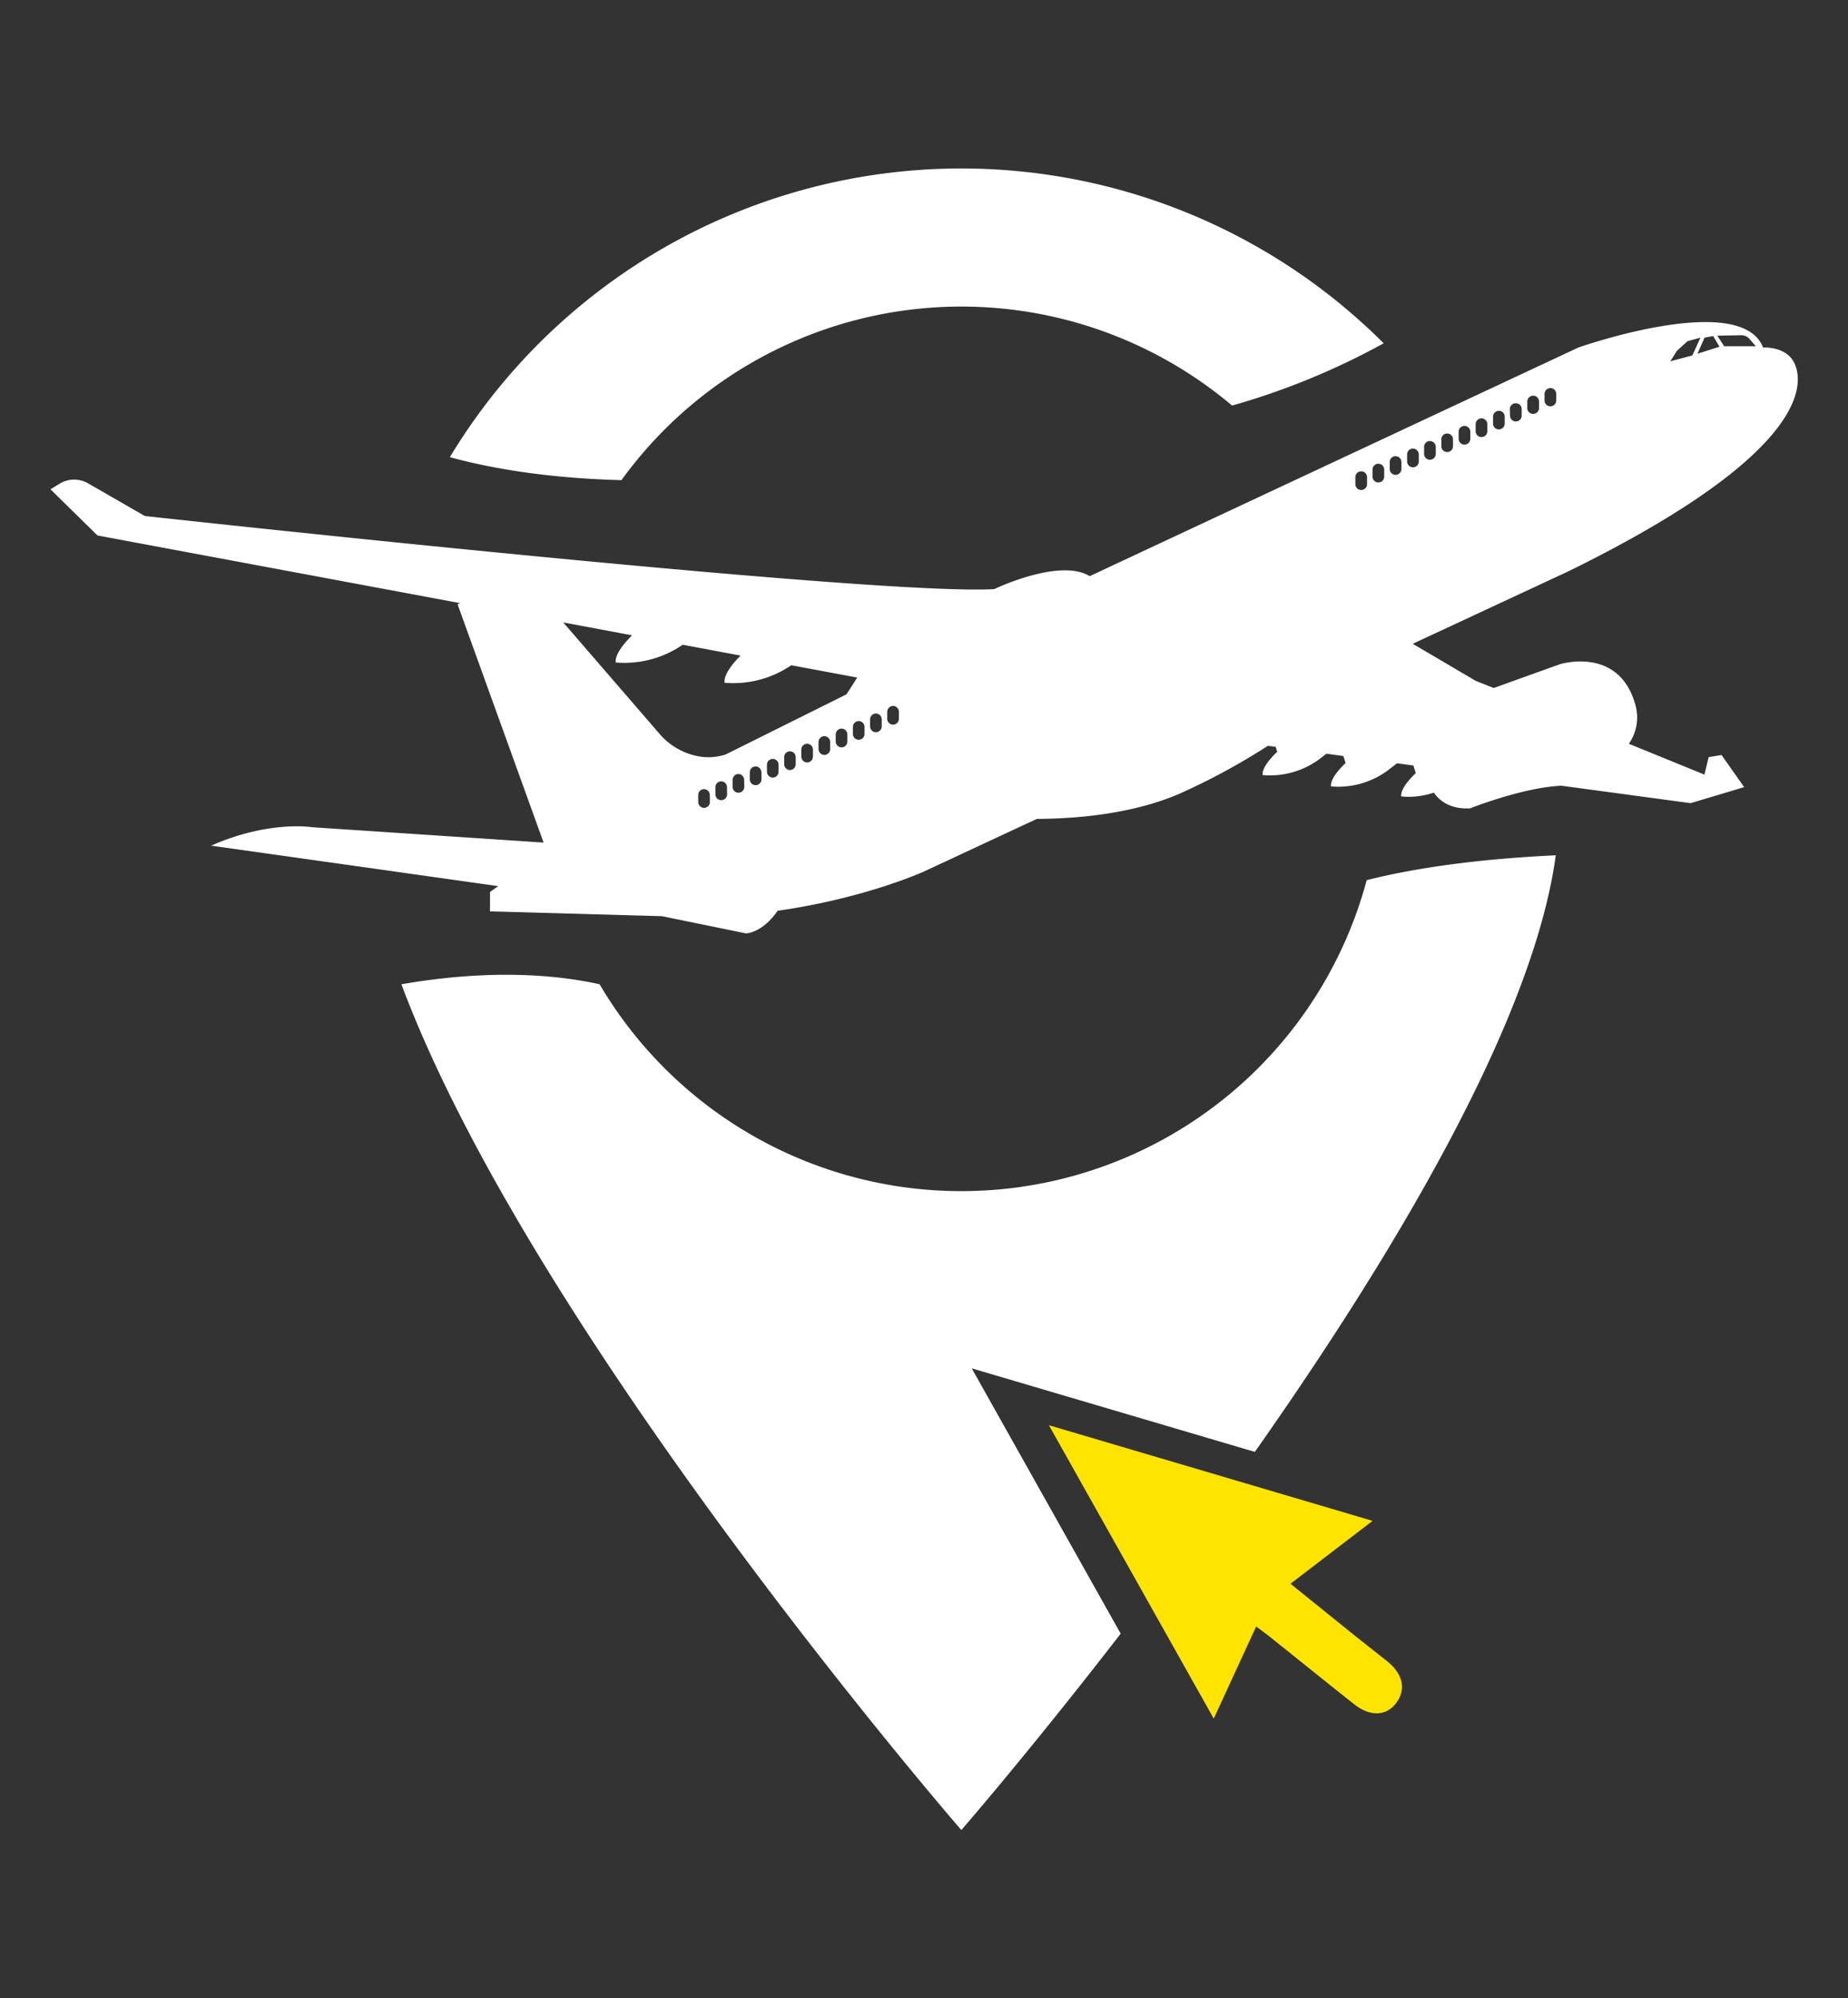
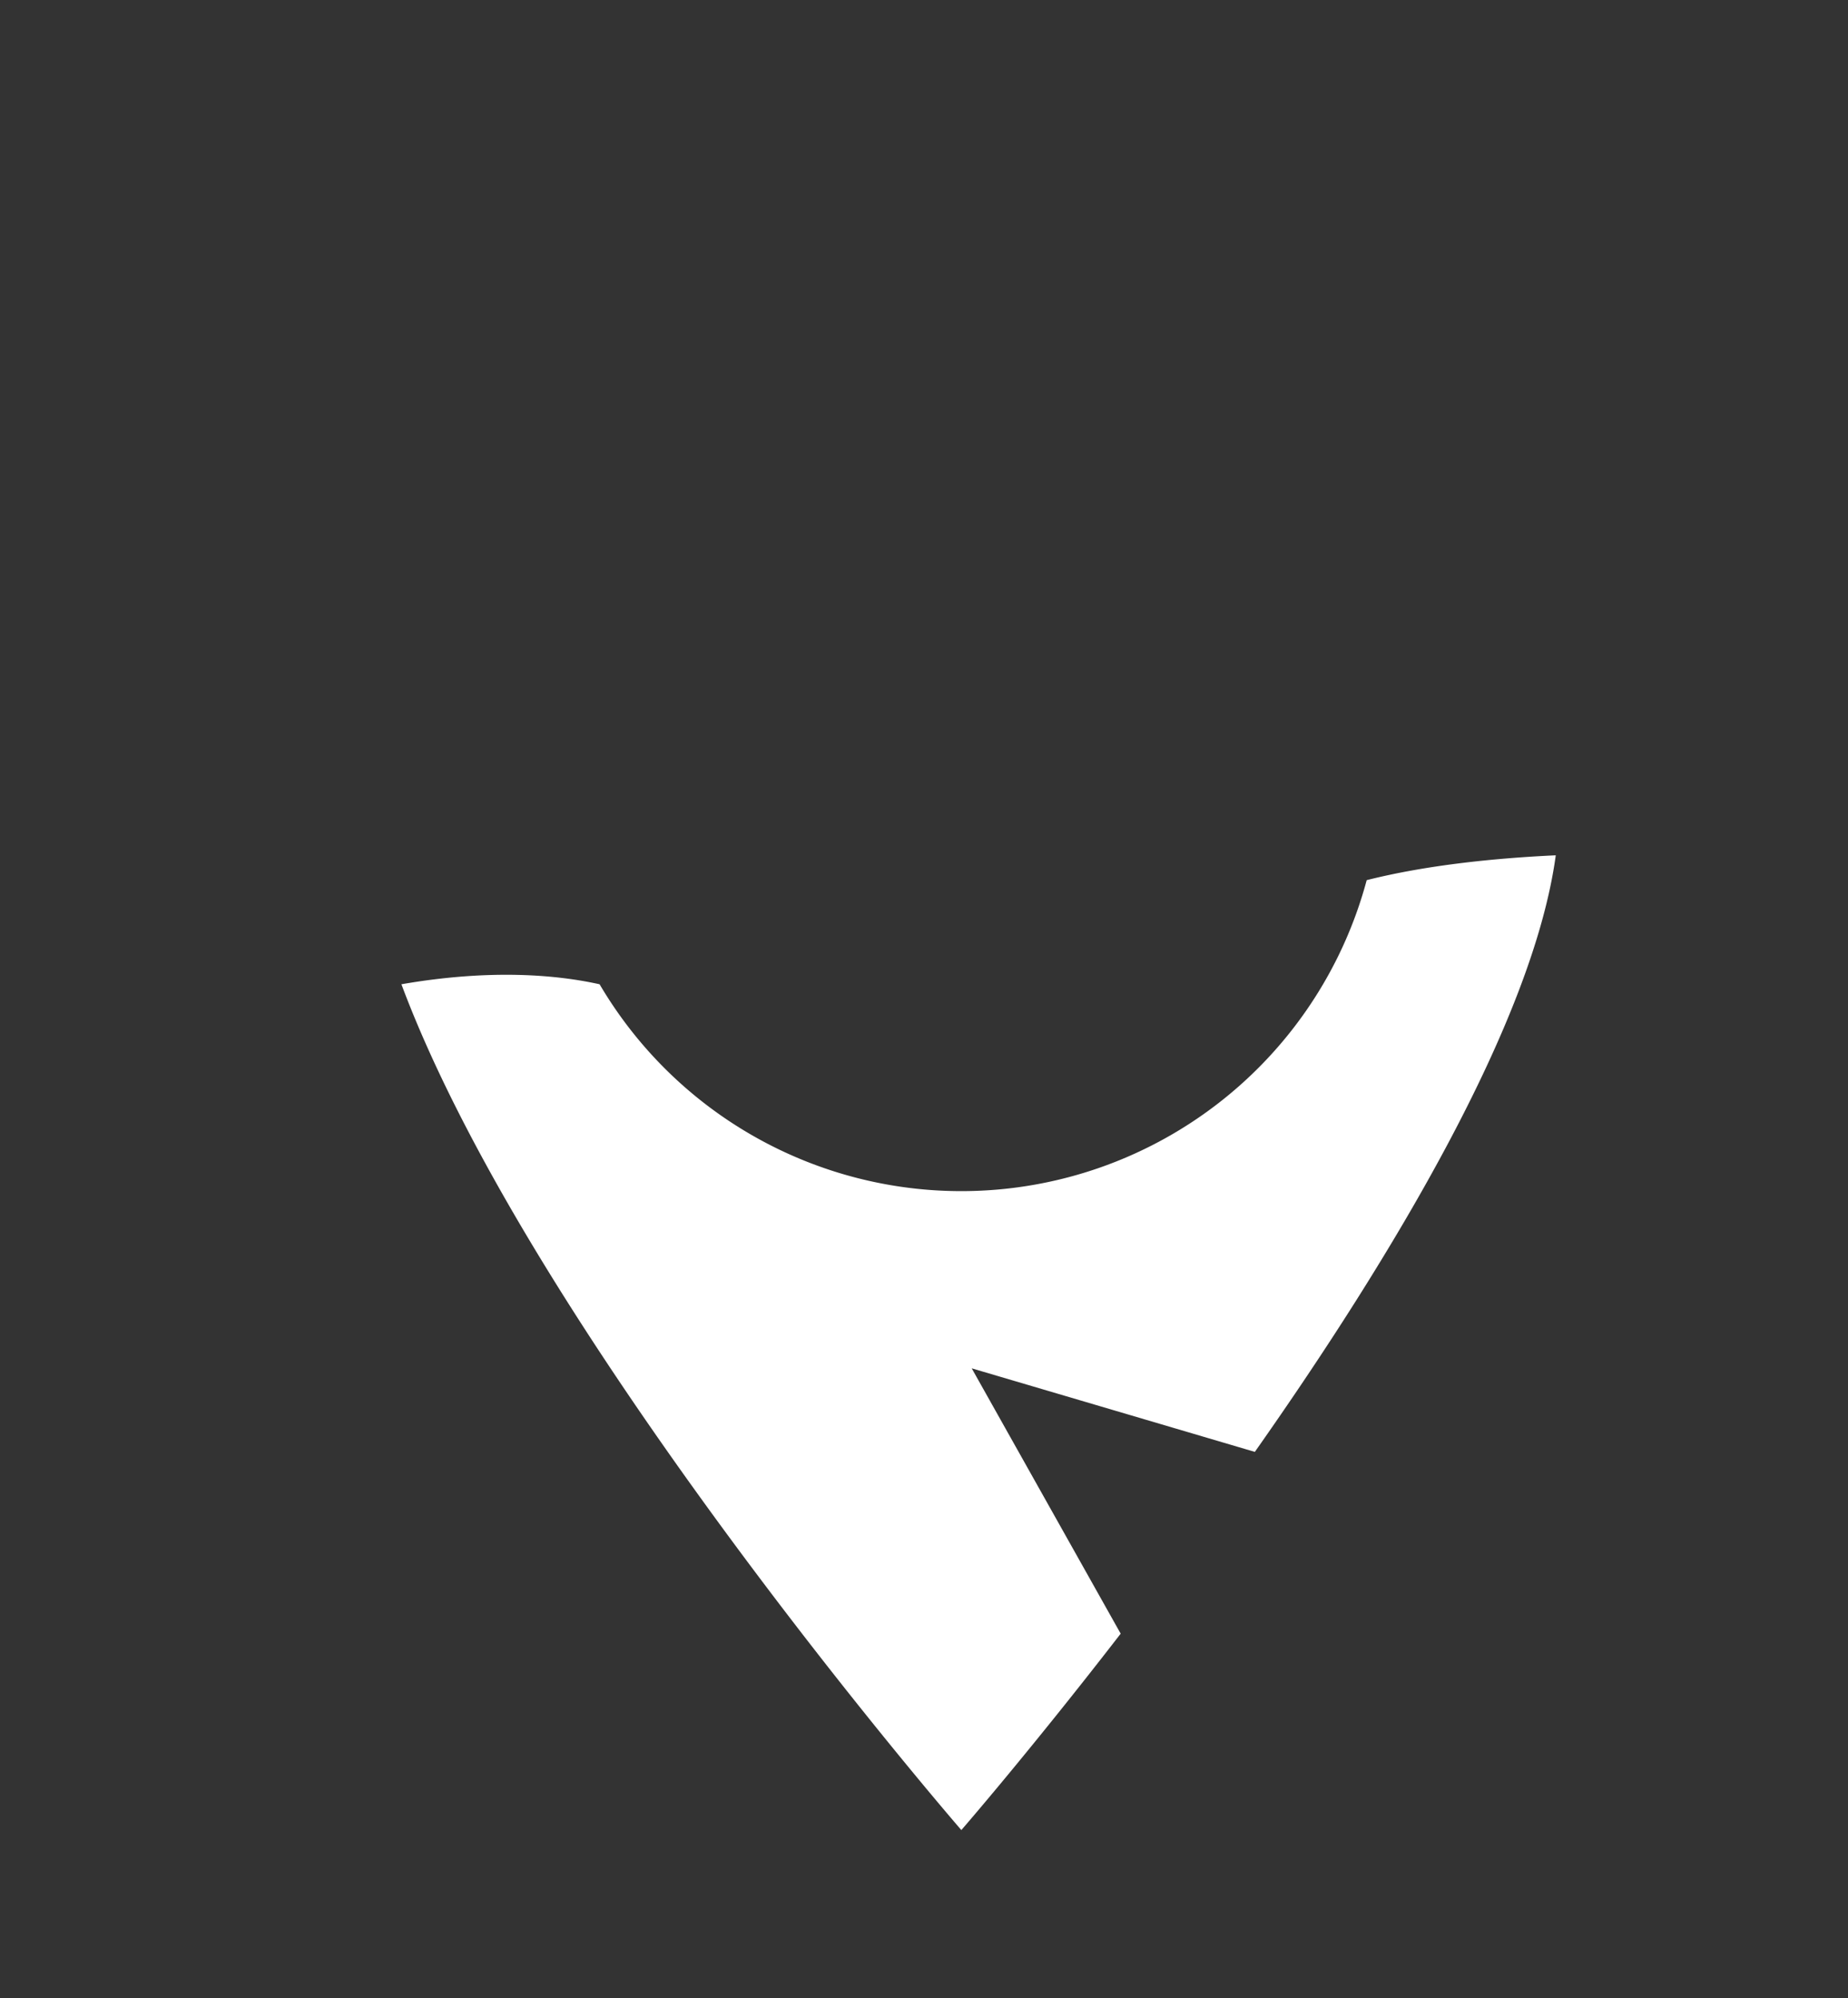
<svg xmlns="http://www.w3.org/2000/svg" viewBox="0 0 408.26 441.49">
  <rect x="0" y="0" width="408.26" height="441.49" fill="#333333" stroke="none" />
  <defs>
    <style>.cls-1{fill:none;}.cls-2{fill:#fff;}.cls-3{fill:#ffe400;}</style>
  </defs>
  <title>migracion-en-linea-white</title>
  <g id="Capa_2" data-name="Capa 2">
    <g id="Capa_1-2" data-name="Capa 1">
      <rect class="cls-1" width="408.26" height="441.49" />
-       <path class="cls-2" d="M346.42,126.25C402,99,398.18,83.55,396.3,80s-6.8-3.22-6.8-3.22c-4.91-12.66-40.81,0-40.81,0L240.74,127.29c-6.69-4.08-21.1,2.86-21.1,2.86C193.28,131.71,32,114,32,114l-12.56-7.23a6.17,6.17,0,0,0-6.29.1l-2,1.23,10.39,10.2,80.11,14.95h0l-.56.26,19,52.64L68.9,182.75s-9.41-1.57-22.27,4.08l63.44,8.94h0l-1.82,1.29v4.28l38,1.07h0l18.55,3.8s3.52,0,7-5h0c19.34-2.75,32.25-8.64,32.25-8.64l25-11.65h.17c9.38-.07,21-1.21,31-5.41a146.9,146.9,0,0,0,19.89-10.74h0l1.71.23.35,1.09s-3.51,3.16-3.22,5.15a18.44,18.44,0,0,0,12.41-3.44l1.67-1.28,3.74.5.5,1.56s-3.51,3.16-3.22,5.16a18.43,18.43,0,0,0,12.41-3.44l2.17-1.67,3.62.49.53,1.68s-3.5,3.16-3.22,5.15a17.21,17.21,0,0,0,7.21-.84c1.38,2,3.79,3.68,8,3.48,0,0,11.69-4.65,20.21-5h0l28.51,3.85,11.83-3.54-5-7.1-2.84.47-.94,3.86-16.7-6.81a10.15,10.15,0,0,0,1.37-8.87c-3.74-12.81-16.68-8.68-16.68-8.68L330,152,326,150.41l-13.9-8.18h0Zm38.24-52.19a2.35,2.35,0,0,1,1.82.8l1.42,1.63h-7l-1.51-2.33Zm-8.1.54,1.91-.36,1.4,2.36L375,78.15S376.45,74.89,376.56,74.6Zm-6.1,2.91,2.34-2.13,2.86-.78-1.79,3.93L369,79.82ZM139.63,140.36c-1,1-3.89,4-3.6,6a22.72,22.72,0,0,0,14.79-3.92h0l12.81,2.4h0c-1.07,1-3.83,4-3.55,6a22.69,22.69,0,0,0,14.73-3.87h0l14.57,2.72L187,153.4l-26.68,13.28h0a12.32,12.32,0,0,1-7.11.16,14.86,14.86,0,0,1-7.58-4.8l-21.2-24.53h0Zm28.59,31.78a1.28,1.28,0,0,1-1.26,1.32,1.29,1.29,0,0,1-1.32-1.26l0-1.55a1.29,1.29,0,0,1,1.26-1.32h0a1.29,1.29,0,0,1,1.3,1.27Zm-3.79,1.68a1.29,1.29,0,1,1-2.58.05l0-1.55a1.29,1.29,0,0,1,1.25-1.32h0a1.3,1.3,0,0,1,1.3,1.27Zm-3.8,1.67a1.29,1.29,0,1,1-2.58,0l0-1.55a1.29,1.29,0,0,1,1.26-1.32h0a1.3,1.3,0,0,1,1.3,1.27Zm-3.8,1.67a1.29,1.29,0,0,1-1.26,1.32,1.31,1.31,0,0,1-1.32-1.27l0-1.55a1.29,1.29,0,0,1,1.26-1.32h0a1.3,1.3,0,0,1,1.3,1.27Zm13.93-5.37a1.3,1.3,0,0,1-1.32-1.27l0-1.54a1.29,1.29,0,0,1,1.26-1.32h0a1.29,1.29,0,0,1,1.3,1.27l0,1.54A1.29,1.29,0,0,1,170.76,171.79Zm3.8-1.67a1.3,1.3,0,0,1-1.32-1.27l0-1.54a1.27,1.27,0,0,1,1.25-1.32h0a1.29,1.29,0,0,1,1.3,1.26l0,1.55A1.29,1.29,0,0,1,174.56,170.12Zm3.79-1.67a1.3,1.3,0,0,1-1.32-1.27l0-1.55a1.29,1.29,0,0,1,1.26-1.32h0a1.3,1.3,0,0,1,1.3,1.27l0,1.55A1.29,1.29,0,0,1,178.35,168.45Zm3.8-1.67a1.3,1.3,0,0,1-1.32-1.27l0-1.55a1.3,1.3,0,0,1,1.27-1.32h0a1.3,1.3,0,0,1,1.3,1.27l0,1.55A1.29,1.29,0,0,1,182.15,166.78Zm3.8-1.67a1.29,1.29,0,0,1-1.32-1.27l0-1.55a1.31,1.31,0,0,1,1.27-1.32h0a1.3,1.3,0,0,1,1.3,1.27l0,1.55A1.28,1.28,0,0,1,186,165.11Zm3.79-1.67a1.3,1.3,0,0,1-1.32-1.27l0-1.55a1.31,1.31,0,0,1,1.27-1.32h0a1.3,1.3,0,0,1,1.3,1.27l0,1.55A1.29,1.29,0,0,1,189.74,163.44Zm3.79-1.67a1.29,1.29,0,0,1-1.31-1.27l0-1.55a1.3,1.3,0,0,1,1.27-1.32h0a1.3,1.3,0,0,1,1.3,1.27l0,1.55A1.3,1.3,0,0,1,193.53,161.77Zm3.79-1.68a1.28,1.28,0,0,1-1.31-1.26l0-1.55a1.31,1.31,0,0,1,1.27-1.32h0a1.3,1.3,0,0,1,1.3,1.27l0,1.54A1.29,1.29,0,0,1,197.32,160.09ZM342.49,85.74h0A1.29,1.29,0,0,1,343.81,87l0,1.55a1.3,1.3,0,0,1-2.59.06l0-1.54A1.3,1.3,0,0,1,342.49,85.74Zm-3.8,1.68h0A1.28,1.28,0,0,1,340,88.67l0,1.55a1.3,1.3,0,0,1-2.59.06l0-1.54A1.3,1.3,0,0,1,338.69,87.42Zm-3.8,1.67h0a1.28,1.28,0,0,1,1.28,1.26l0,1.54a1.29,1.29,0,0,1-2.57.07l-.05-1.55A1.3,1.3,0,0,1,334.89,89.09Zm-3.79,1.67h0A1.29,1.29,0,0,1,332.42,92l0,1.54a1.28,1.28,0,0,1-1.27,1.32,1.26,1.26,0,0,1-1.31-1.25l0-1.55A1.3,1.3,0,0,1,331.1,90.76Zm-3.8,1.67h0a1.29,1.29,0,0,1,1.28,1.26l0,1.55a1.29,1.29,0,0,1-2.58.06l0-1.55A1.3,1.3,0,0,1,327.3,92.43Zm-3.8,1.67h.05a1.28,1.28,0,0,1,1.27,1.26l0,1.55a1.29,1.29,0,0,1-2.58.06l0-1.55A1.28,1.28,0,0,1,323.5,94.1Zm-3.79,1.67h0A1.29,1.29,0,0,1,321,97l0,1.55a1.29,1.29,0,0,1-2.58.06l0-1.55A1.3,1.3,0,0,1,319.71,95.77Zm-3.8,1.67h0a1.29,1.29,0,0,1,1.28,1.26l0,1.55a1.29,1.29,0,0,1-2.58.06l0-1.55A1.28,1.28,0,0,1,315.91,97.44Zm-3.8,1.67h.05a1.3,1.3,0,0,1,1.28,1.26l0,1.55a1.29,1.29,0,1,1-2.58.06l0-1.54A1.28,1.28,0,0,1,312.11,99.11Zm-3.79,1.68h0a1.28,1.28,0,0,1,1.28,1.25l0,1.55a1.29,1.29,0,0,1-2.58.06l0-1.54A1.27,1.27,0,0,1,308.32,100.79Zm-3.8,1.67h0a1.28,1.28,0,0,1,1.28,1.26l0,1.54a1.29,1.29,0,0,1-2.58.07l0-1.55A1.28,1.28,0,0,1,304.52,102.46Zm-3.79,1.67h0a1.28,1.28,0,0,1,1.28,1.26l0,1.54a1.29,1.29,0,0,1-2.58.07l0-1.55A1.27,1.27,0,0,1,300.73,104.13Z" />
-       <path class="cls-2" d="M137.29,106.08A92.7,92.7,0,0,1,272.19,89.6a159.35,159.35,0,0,0,33.49-13.76A132,132,0,0,0,99.38,101C108.68,103.54,121.09,105.64,137.29,106.08Z" />
      <path class="cls-2" d="M214.67,302.3l62.55,18.46c30.58-43.48,61.5-95.09,66.48-131.8-13.27.62-28.48,2.13-41.77,5.49a92.72,92.72,0,0,1-169.47,23c-9.39-2.08-24-3.43-43.78,0,29,77.7,123.7,186.86,123.7,186.86s15.16-17.46,35.2-43.39Z" />
-       <path class="cls-3" d="M277.51,359.34c-3.22,7-6.21,13.49-9.37,20.35l-36.42-64.82L303.23,336l-18.14,13.89c4.77,3.85,9.32,7.54,13.89,11.21,2.49,2,5,3.94,7.5,5.94,3.47,2.79,4.19,6.2,2,9.16s-5.78,3.11-9.3.33c-6.08-4.8-12.09-9.68-18.14-14.51C280,361.15,278.87,360.37,277.51,359.34Z" />
    </g>
  </g>
</svg>